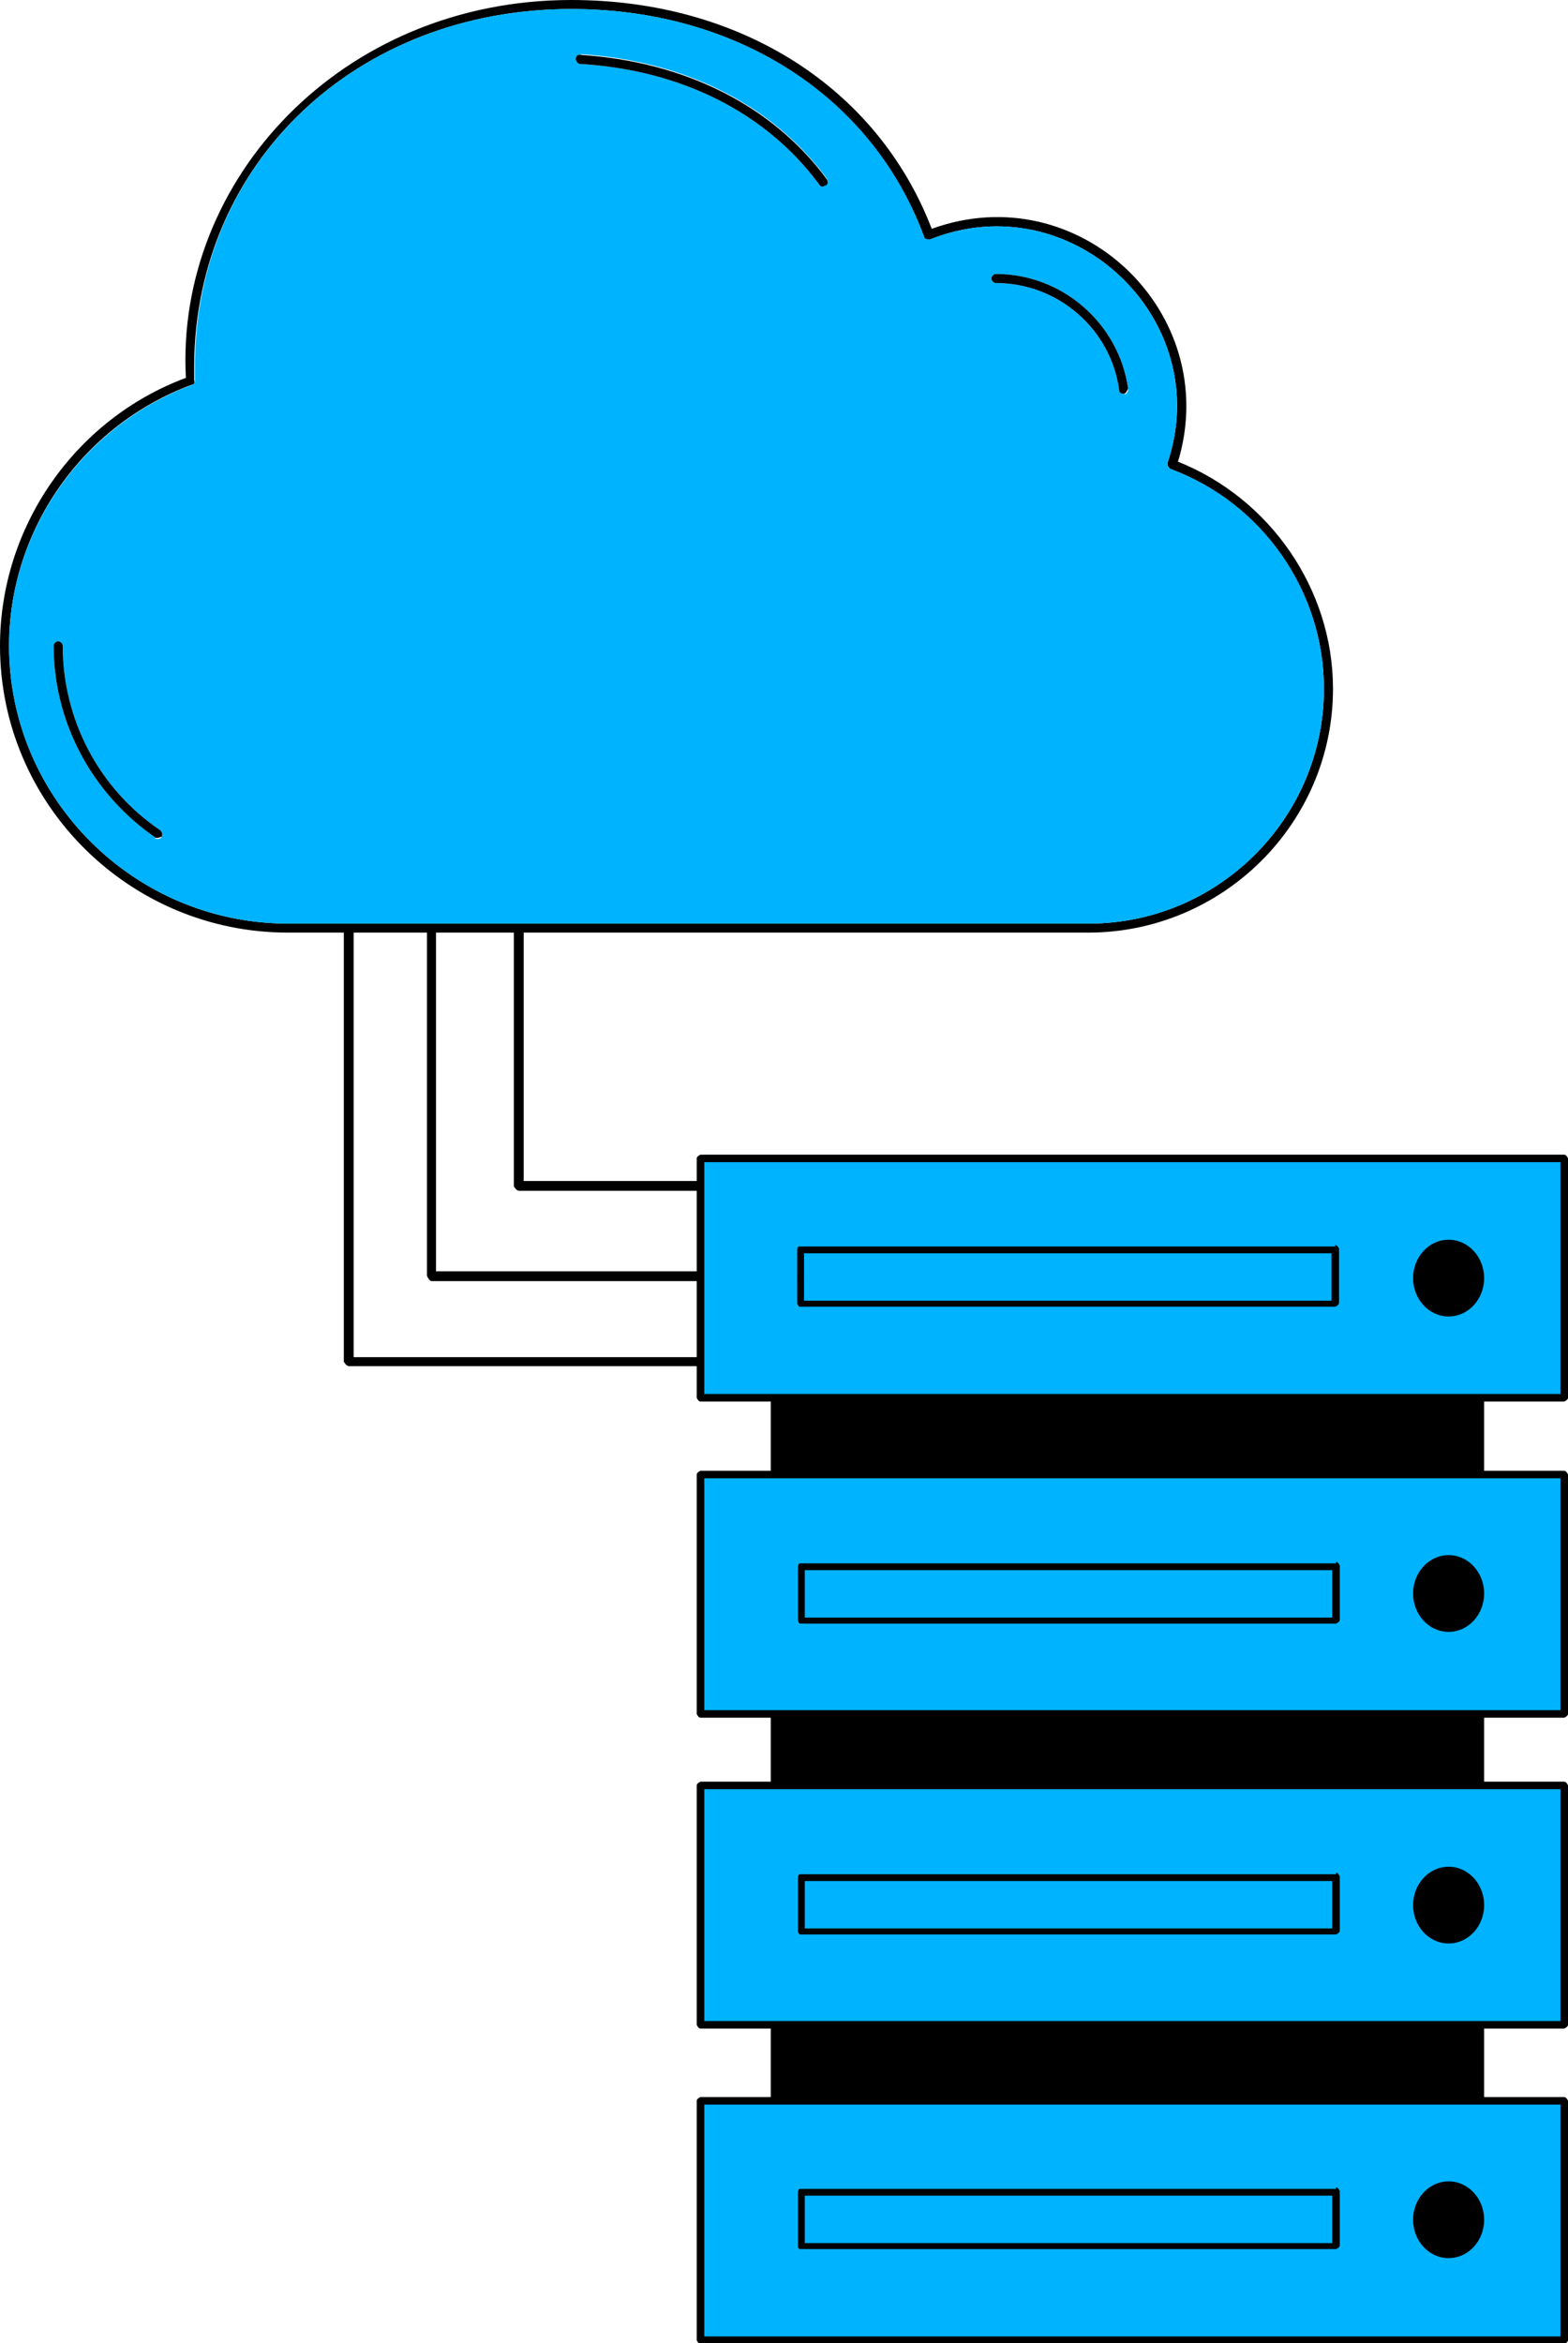
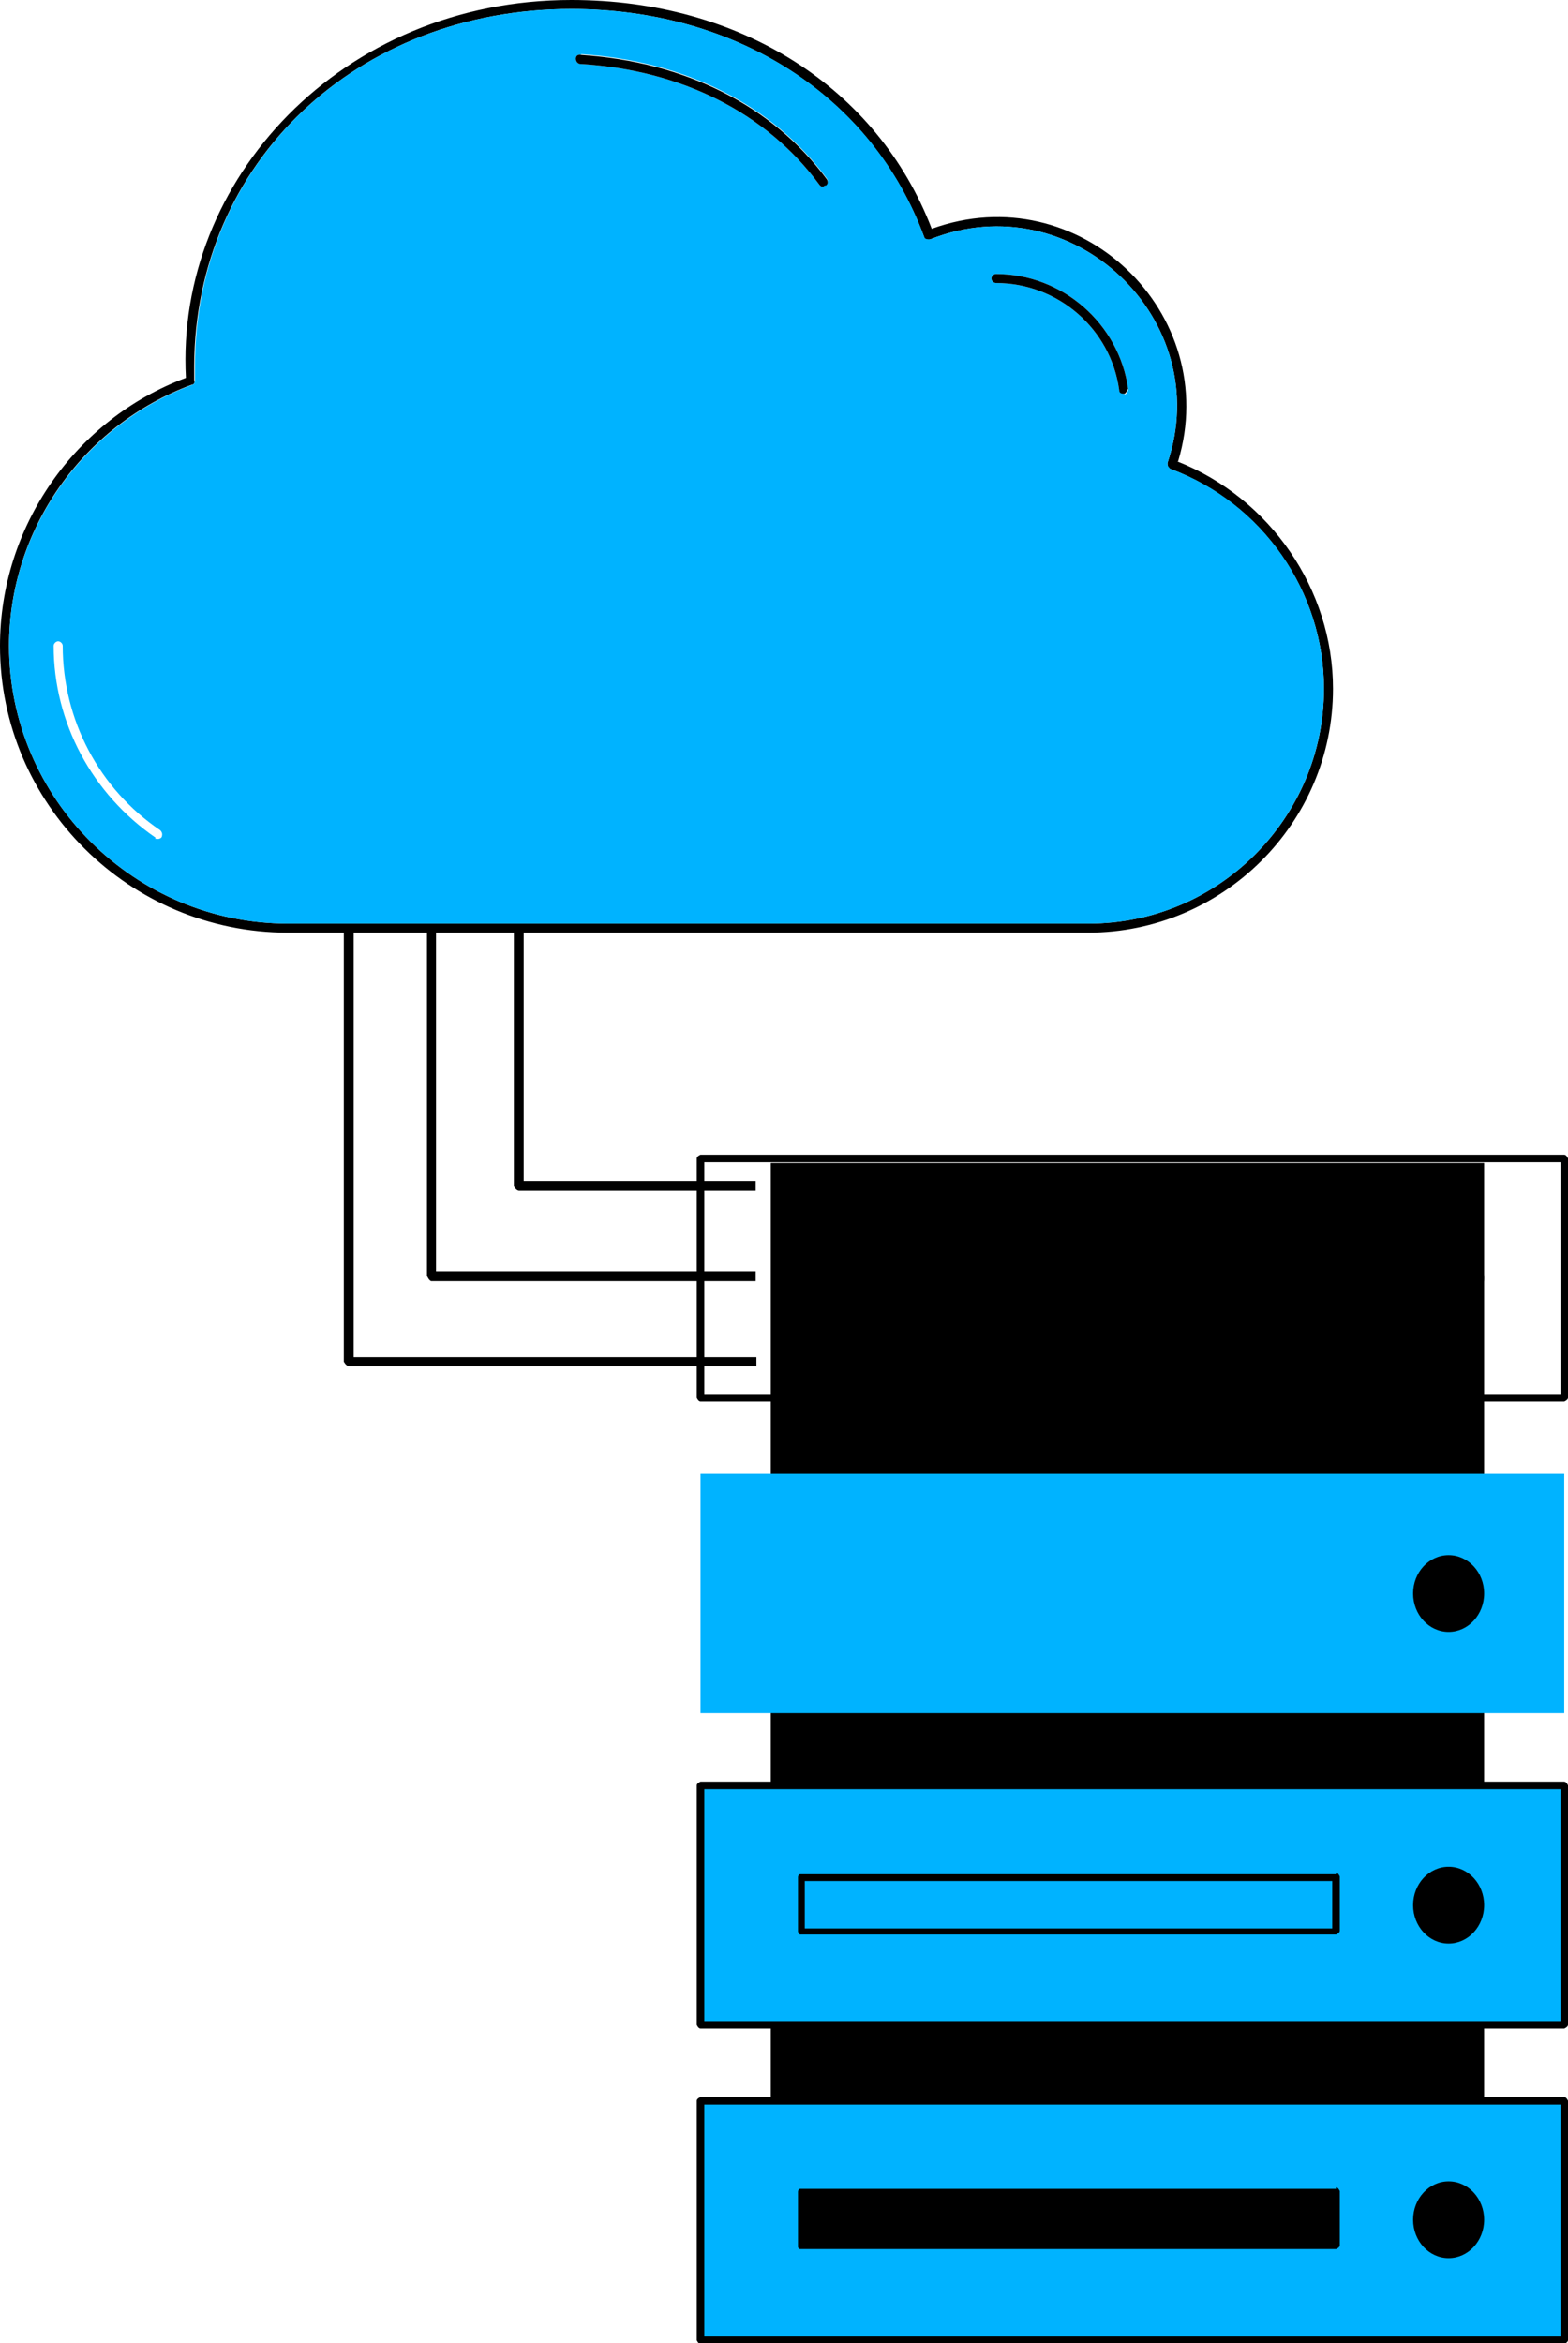
<svg xmlns="http://www.w3.org/2000/svg" width="239" height="357" viewBox="0 0 239 357" fill="none">
  <g clip-path="url(#clip0_1863_2816)">
    <path d="M179.567 70.299C186.362 47.707 164.478 26.721 142.018 34.863C133.725 13.303 112.762 0 87.077 0C52.062 0 26.722 27.409 28.334 57.569C11.403 63.877 0 80.276 0 98.396C0 122.479 19.696 142.089 43.884 142.089H52.407V207.457C52.407 207.457 52.753 208.145 53.214 208.145H115.296V206.769H53.905V142.089H65.077V194.383C65.077 194.383 65.423 195.186 65.768 195.186H115.181V193.695H66.459V142.089H78.323V180.736C78.323 180.736 78.668 181.424 79.129 181.424H115.181V179.934H79.82V142.089H165.86C186.362 142.089 203.179 125.46 203.179 104.933C203.179 89.795 193.619 75.918 179.452 70.299H179.567ZM165.975 140.713H43.884C20.502 140.713 1.382 121.676 1.382 98.396C1.382 80.735 12.555 64.794 29.256 58.602C29.601 58.602 29.717 58.258 29.601 57.914V55.735C29.717 24.771 54.365 1.376 87.077 1.376C112.301 1.376 132.919 14.679 140.866 36.124C140.866 36.468 141.442 36.583 141.787 36.468C163.441 27.867 185.326 48.739 177.954 70.528C177.954 70.873 177.954 71.331 178.415 71.446C192.467 76.721 201.797 90.139 201.797 104.933C201.797 124.658 185.671 140.713 165.975 140.713Z" fill="black" />
    <path d="M178.416 71.446C178.416 71.446 177.84 70.987 177.955 70.528C185.326 48.739 163.442 27.867 141.788 36.468C141.443 36.468 140.982 36.468 140.867 36.124C133.034 14.679 112.302 1.376 87.077 1.376C54.366 1.376 29.717 24.771 29.717 55.735V57.914C29.717 57.914 29.717 58.487 29.372 58.602C12.671 64.794 1.383 80.735 1.383 98.396C1.383 121.676 20.503 140.713 43.885 140.713H165.976C185.787 140.713 201.797 124.543 201.797 104.933C201.797 90.139 192.468 76.607 178.416 71.446ZM23.728 127.639C14.053 120.988 8.178 110.093 8.178 98.396C8.178 98.052 8.524 97.708 8.87 97.708C9.215 97.708 9.561 98.052 9.561 98.396C9.561 109.635 15.089 120.185 24.419 126.493C24.765 126.837 24.765 127.181 24.649 127.525C24.419 127.869 23.958 127.869 23.613 127.754L23.728 127.639ZM88.575 8.257C104.354 9.289 117.715 15.941 126.008 27.179C126.239 27.523 126.239 27.982 125.778 28.211C125.778 28.211 125.548 28.441 125.432 28.441C125.317 28.441 125.087 28.441 124.857 28.097C116.794 17.202 103.894 10.665 88.459 9.748C88.114 9.748 87.768 9.404 87.768 8.945C87.768 8.486 88.114 8.257 88.575 8.372V8.257ZM171.39 59.978C171.39 59.978 170.583 59.978 170.583 59.404C169.316 50.115 161.254 43.12 151.809 43.12C151.463 43.12 151.118 42.776 151.118 42.432C151.118 42.088 151.463 41.744 151.809 41.744C161.945 41.744 170.583 49.313 171.965 59.29C171.965 59.748 171.62 60.093 171.39 60.093V59.978Z" fill="#00B3FF" />
-     <path d="M24.764 127.41C24.764 127.41 24.073 127.754 23.727 127.639C14.052 120.988 8.178 110.093 8.178 98.396C8.178 98.052 8.523 97.708 8.869 97.708C9.214 97.708 9.56 98.052 9.56 98.396C9.56 109.634 15.089 120.185 24.418 126.492C24.764 126.836 24.764 127.18 24.649 127.525L24.764 127.41Z" fill="black" />
    <path d="M125.777 28.211C125.777 28.211 125.547 28.441 125.432 28.441C125.316 28.441 125.086 28.441 124.856 28.097C116.793 17.202 103.893 10.665 88.459 9.748C88.113 9.748 87.768 9.404 87.768 8.945C87.768 8.486 88.113 8.257 88.574 8.372C104.354 9.404 117.715 16.055 126.008 27.294C126.238 27.638 126.238 28.097 125.777 28.326V28.211Z" fill="black" />
    <path d="M171.965 59.175C171.965 59.175 171.619 59.978 171.389 59.978C171.043 59.978 170.583 59.978 170.583 59.404C169.316 50.115 161.253 43.12 151.808 43.12C151.463 43.12 151.117 42.776 151.117 42.432C151.117 42.088 151.463 41.744 151.808 41.744C161.944 41.744 170.583 49.313 171.965 59.29V59.175Z" fill="black" />
    <path d="M117.484 354.477H226.215L226.215 177.181H117.484L117.484 354.477Z" fill="black" />
    <path d="M106.772 356.541H238.424V320.073H106.772V356.541Z" fill="#00B3FF" />
    <path d="M238.425 319.5H106.773C106.773 319.5 106.197 319.729 106.197 320.073V356.541C106.197 356.541 106.428 357.115 106.773 357.115H238.425C238.425 357.115 239.001 356.885 239.001 356.541V320.073C239.001 320.073 238.77 319.5 238.425 319.5ZM237.849 355.968H107.349V320.646H237.849V355.968Z" fill="black" />
    <path d="M106.772 308.376H238.424V271.907H106.772V308.376Z" fill="#00B3FF" />
    <path d="M238.425 271.448H106.773C106.773 271.448 106.197 271.678 106.197 272.022V308.49C106.197 308.49 106.428 309.064 106.773 309.064H238.425C238.425 309.064 239.001 308.834 239.001 308.49V272.022C239.001 272.022 238.77 271.448 238.425 271.448ZM237.849 307.917H107.349V272.595H237.849V307.917Z" fill="black" />
-     <path d="M106.772 212.847L238.424 212.847V176.378H106.772V212.847Z" fill="#00B3FF" />
    <path d="M238.425 175.92H106.773C106.773 175.92 106.197 176.149 106.197 176.493V212.961C106.197 212.961 106.428 213.535 106.773 213.535H238.425C238.425 213.535 239.001 213.305 239.001 212.961V176.493C239.001 176.493 238.77 175.92 238.425 175.92ZM237.849 212.388H107.349V177.066H237.849V212.388Z" fill="black" />
    <path d="M106.772 261.013H238.424V224.544H106.772V261.013Z" fill="#00B3FF" />
-     <path d="M238.425 224.085H106.773C106.773 224.085 106.197 224.315 106.197 224.659V261.127C106.197 261.127 106.428 261.701 106.773 261.701H238.425C238.425 261.701 239.001 261.471 239.001 261.127V224.659C239.001 224.659 238.77 224.085 238.425 224.085ZM237.849 260.554H107.349V225.232H237.849V260.554Z" fill="black" />
    <path d="M220.802 200.576C223.792 200.576 226.216 197.957 226.216 194.727C226.216 191.497 223.792 188.879 220.802 188.879C217.812 188.879 215.389 191.497 215.389 194.727C215.389 197.957 217.812 200.576 220.802 200.576Z" fill="black" />
-     <path d="M122.437 194.383C122.437 194.383 122.552 194.383 122.667 194.498L122.437 194.383ZM203.524 189.911H122.092H121.861C121.631 189.911 121.516 190.14 121.516 190.369V198.626C121.516 198.626 121.631 198.97 121.861 199.085C121.861 199.085 121.976 199.085 122.092 199.085H203.524C203.524 199.085 204.1 198.856 204.1 198.512V190.255C204.1 190.255 203.87 189.681 203.524 189.681V189.911ZM202.948 198.168H122.552V190.943H202.948V198.168Z" fill="black" />
    <path d="M220.802 248.627C223.792 248.627 226.216 246.009 226.216 242.778C226.216 239.548 223.792 236.93 220.802 236.93C217.812 236.93 215.389 239.548 215.389 242.778C215.389 246.009 217.812 248.627 220.802 248.627Z" fill="black" />
-     <path d="M203.64 238.191H122.207H121.976C121.746 238.191 121.631 238.421 121.631 238.65V246.907C121.631 246.907 121.746 247.366 121.976 247.366C121.976 247.366 122.092 247.366 122.207 247.366H203.64C203.64 247.366 204.215 247.136 204.215 246.792V238.535C204.215 238.535 203.985 237.962 203.64 237.962V238.191ZM203.064 246.448H122.667V239.223H203.064V246.448Z" fill="black" />
    <path d="M220.802 296.105C223.792 296.105 226.216 293.486 226.216 290.256C226.216 287.026 223.792 284.407 220.802 284.407C217.812 284.407 215.389 287.026 215.389 290.256C215.389 293.486 217.812 296.105 220.802 296.105Z" fill="black" />
    <path d="M203.64 285.554H122.207H121.976C121.746 285.554 121.631 285.784 121.631 286.013V294.27C121.631 294.27 121.746 294.729 121.976 294.729C121.976 294.729 122.092 294.729 122.207 294.729H203.64C203.64 294.729 204.215 294.499 204.215 294.155V285.898C204.215 285.898 203.985 285.325 203.64 285.325V285.554ZM203.064 293.811H122.667V286.586H203.064V293.811Z" fill="black" />
    <path d="M220.802 344.041C223.792 344.041 226.216 341.423 226.216 338.192C226.216 334.962 223.792 332.344 220.802 332.344C217.812 332.344 215.389 334.962 215.389 338.192C215.389 341.423 217.812 344.041 220.802 344.041Z" fill="black" />
-     <path d="M203.64 333.491H122.207H121.976C121.746 333.491 121.631 333.72 121.631 333.949V342.206C121.631 342.206 121.631 342.206 121.631 342.321C121.631 342.436 121.746 342.665 121.976 342.665C121.976 342.665 122.092 342.665 122.207 342.665H203.64C203.64 342.665 204.215 342.436 204.215 342.092V333.835C204.215 333.835 203.985 333.261 203.64 333.261V333.491ZM203.064 341.748H122.667V334.523H203.064V341.748Z" fill="black" />
+     <path d="M203.64 333.491H122.207H121.976C121.746 333.491 121.631 333.72 121.631 333.949V342.206C121.631 342.206 121.631 342.206 121.631 342.321C121.631 342.436 121.746 342.665 121.976 342.665C121.976 342.665 122.092 342.665 122.207 342.665H203.64C203.64 342.665 204.215 342.436 204.215 342.092V333.835C204.215 333.835 203.985 333.261 203.64 333.261V333.491ZM203.064 341.748V334.523H203.064V341.748Z" fill="black" />
  </g>
  <defs>
    <clipPath id="clip0_1863_2816">
      <rect width="239" height="357" fill="white" />
    </clipPath>
  </defs>
</svg>